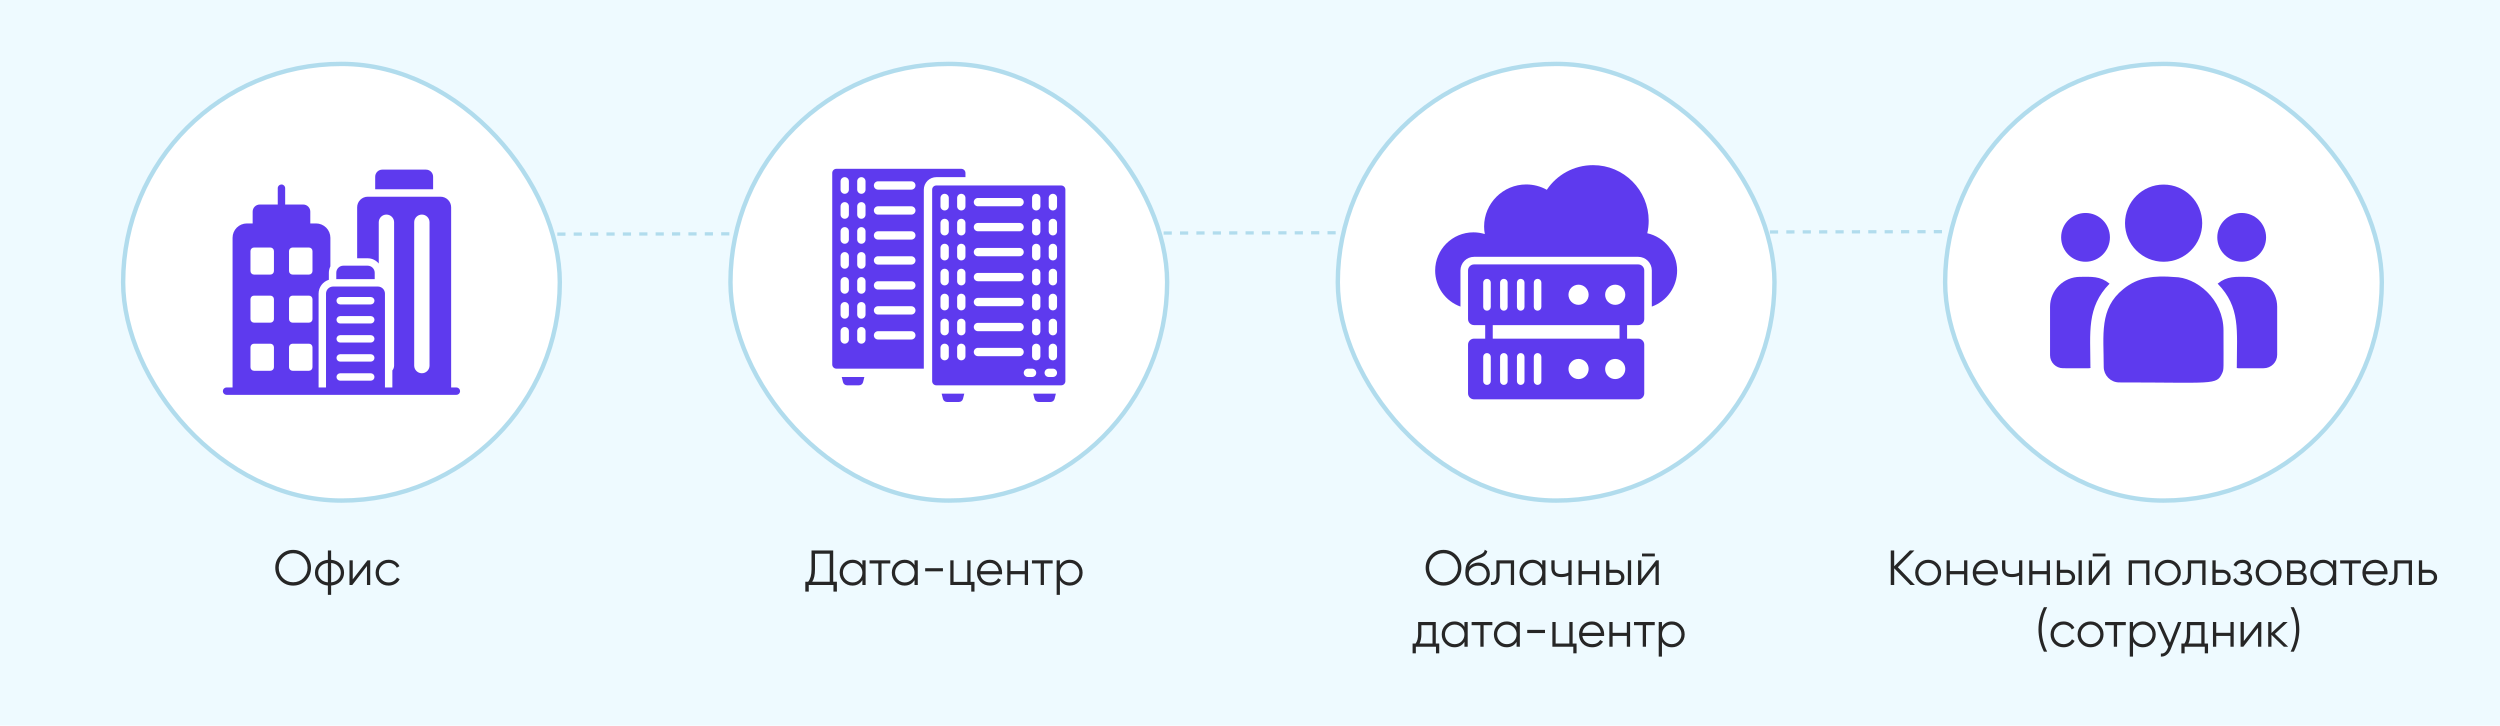
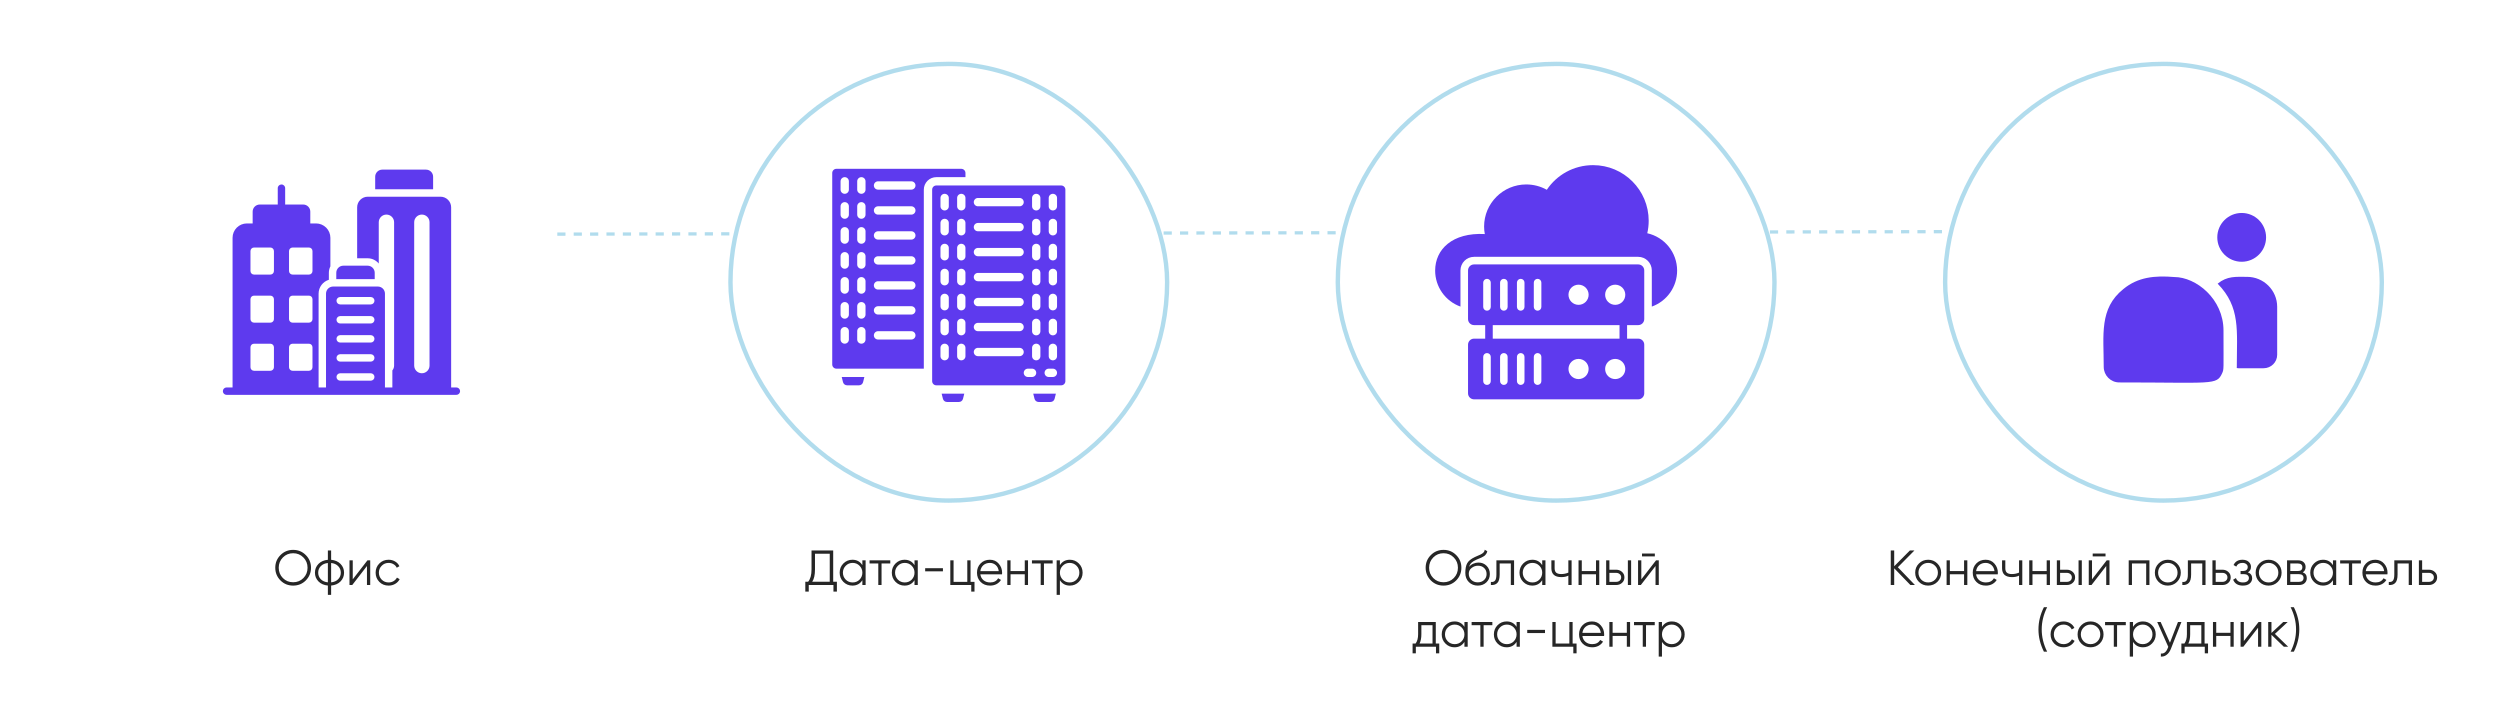
<svg xmlns="http://www.w3.org/2000/svg" width="1013" height="294" viewBox="0 0 1013 294" fill="none">
-   <rect width="1013" height="294" fill="#EEFAFF" />
  <line x1="225.815" y1="94.874" x2="788.242" y2="93.866" stroke="#B1DCED" stroke-width="1.329" stroke-dasharray="3.32 3.32" />
  <rect x="49.894" y="25.893" width="176.94" height="176.94" rx="88.47" fill="white" />
-   <rect x="49.894" y="25.893" width="176.94" height="176.94" rx="88.47" stroke="#B1DCED" stroke-width="1.787" />
  <path d="M184.922 156.994H182.804V84.016C182.804 82.873 182.35 81.777 181.541 80.969C180.733 80.16 179.637 79.706 178.493 79.706H149.026C147.883 79.706 146.786 80.16 145.978 80.969C145.17 81.777 144.716 82.873 144.716 84.016V104.653H148.951C150.768 104.653 152.39 105.479 153.472 106.785V90.054C153.472 88.342 154.868 86.945 156.581 86.945C158.293 86.945 159.69 88.342 159.69 90.054V148.133C159.69 148.884 159.419 149.575 158.984 150.101V156.994H155.983V118.981C155.983 118.603 155.909 118.23 155.764 117.881C155.62 117.532 155.408 117.215 155.141 116.948C154.874 116.681 154.557 116.469 154.209 116.325C153.86 116.18 153.486 116.106 153.108 116.106H134.974C134.597 116.106 134.223 116.18 133.874 116.325C133.525 116.469 133.208 116.681 132.942 116.947C132.675 117.214 132.463 117.531 132.318 117.88C132.174 118.228 132.099 118.602 132.099 118.979V156.994H129.096V118.981C129.096 116.338 130.853 114.1 133.256 113.364V110.54C133.256 109.609 133.481 108.708 133.872 107.927V96.347C133.868 94.807 133.254 93.331 132.165 92.242C131.076 91.152 129.6 90.539 128.059 90.535H125.731V85.744C125.731 84.167 124.44 82.875 122.863 82.875H115.548V76.252C115.548 75.411 114.888 74.75 114.047 74.75C113.22 74.75 112.545 75.411 112.545 76.252V82.875H105.26C103.668 82.875 102.377 84.167 102.377 85.744V90.535H100.049C96.835 90.535 94.236 93.148 94.236 96.347V156.994H91.803C91.405 156.994 91.023 157.153 90.741 157.434C90.46 157.716 90.301 158.098 90.301 158.496C90.301 158.895 90.46 159.277 90.741 159.558C91.023 159.84 91.405 159.998 91.803 159.998H184.922C185.32 159.998 185.702 159.84 185.984 159.558C186.265 159.277 186.424 158.895 186.424 158.496C186.424 158.098 186.265 157.716 185.984 157.434C185.702 157.153 185.32 156.994 184.922 156.994ZM167.83 90.054C167.83 88.342 169.227 86.945 170.939 86.945C172.651 86.945 174.048 88.342 174.048 90.054V148.133C174.048 149.845 172.651 151.242 170.939 151.242C169.227 151.242 167.83 149.845 167.83 148.133V90.054ZM137.847 120.352H150.235C150.633 120.352 151.015 120.51 151.297 120.792C151.579 121.074 151.737 121.456 151.737 121.854C151.737 122.252 151.579 122.634 151.297 122.916C151.015 123.198 150.633 123.356 150.235 123.356H137.847C137.449 123.356 137.067 123.198 136.785 122.916C136.504 122.634 136.345 122.252 136.345 121.854C136.345 121.456 136.504 121.074 136.785 120.792C137.067 120.51 137.449 120.352 137.847 120.352ZM137.847 128.075H150.235C150.633 128.075 151.015 128.233 151.297 128.515C151.579 128.797 151.737 129.179 151.737 129.577C151.737 129.975 151.579 130.357 151.297 130.639C151.015 130.921 150.633 131.079 150.235 131.079H137.847C137.449 131.079 137.067 130.921 136.785 130.639C136.504 130.357 136.345 129.975 136.345 129.577C136.345 129.179 136.504 128.797 136.785 128.515C137.067 128.233 137.449 128.075 137.847 128.075ZM137.847 135.799H150.235C150.633 135.799 151.015 135.958 151.297 136.239C151.579 136.521 151.737 136.903 151.737 137.301C151.737 137.7 151.579 138.082 151.297 138.363C151.015 138.645 150.633 138.803 150.235 138.803H137.847C137.449 138.803 137.067 138.645 136.785 138.363C136.504 138.082 136.345 137.7 136.345 137.301C136.345 136.903 136.504 136.521 136.785 136.239C137.067 135.958 137.449 135.799 137.847 135.799ZM137.847 143.522H150.235C150.633 143.522 151.015 143.68 151.297 143.962C151.579 144.244 151.737 144.626 151.737 145.024C151.737 145.422 151.579 145.804 151.297 146.086C151.015 146.368 150.633 146.526 150.235 146.526H137.847C137.449 146.526 137.067 146.368 136.785 146.086C136.504 145.804 136.345 145.422 136.345 145.024C136.345 144.626 136.504 144.244 136.785 143.962C137.067 143.68 137.449 143.522 137.847 143.522ZM137.847 151.246H150.235C150.633 151.246 151.015 151.405 151.297 151.686C151.579 151.968 151.737 152.35 151.737 152.748C151.737 153.147 151.579 153.529 151.297 153.81C151.015 154.092 150.633 154.25 150.235 154.25H137.847C137.449 154.25 137.067 154.092 136.785 153.81C136.504 153.529 136.345 153.147 136.345 152.748C136.345 152.35 136.504 151.968 136.785 151.686C137.067 151.405 137.449 151.246 137.847 151.246ZM117.11 101.739C117.11 100.943 117.756 100.297 118.552 100.297H125.191C125.987 100.297 126.618 100.943 126.618 101.739V109.819C126.618 110.615 125.987 111.261 125.191 111.261H118.552C118.17 111.261 117.803 111.109 117.533 110.839C117.262 110.568 117.11 110.202 117.11 109.819V101.739ZM117.11 121.219C117.11 120.438 117.756 119.792 118.552 119.792H125.191C125.987 119.792 126.618 120.438 126.618 121.219V129.314C126.618 130.095 125.987 130.741 125.191 130.741H118.552C117.756 130.741 117.11 130.095 117.11 129.314V121.219ZM117.11 140.714C117.11 139.918 117.756 139.272 118.552 139.272H125.191C125.987 139.272 126.618 139.918 126.618 140.714V148.794C126.618 149.59 125.987 150.236 125.191 150.236H118.552C118.17 150.236 117.803 150.084 117.533 149.813C117.262 149.543 117.11 149.176 117.11 148.794V140.714ZM101.491 101.739C101.491 100.943 102.121 100.297 102.917 100.297H109.556C110.352 100.297 110.998 100.943 110.998 101.739V109.819C110.998 110.615 110.352 111.261 109.556 111.261H102.917C102.121 111.261 101.491 110.615 101.491 109.819V101.739ZM101.491 121.219C101.491 120.438 102.121 119.792 102.917 119.792H109.556C110.352 119.792 110.998 120.438 110.998 121.219V129.314C110.998 130.095 110.352 130.741 109.556 130.741H102.917C102.539 130.741 102.176 130.591 101.908 130.323C101.641 130.055 101.491 129.693 101.491 129.314V121.219ZM101.491 140.714C101.491 139.918 102.121 139.272 102.917 139.272H109.556C110.352 139.272 110.998 139.918 110.998 140.714V148.794C110.998 149.59 110.352 150.236 109.556 150.236H102.917C102.121 150.236 101.491 149.59 101.491 148.794V140.714Z" fill="#5E3AEE" />
  <path d="M151.835 110.538C151.835 108.946 150.543 107.654 148.951 107.654H139.129C137.537 107.654 136.26 108.946 136.26 110.538V113.106H151.835V110.538ZM175.496 71.607C175.496 70.845 175.193 70.115 174.654 69.576C174.115 69.037 173.385 68.734 172.623 68.734H154.9C154.138 68.734 153.407 69.036 152.868 69.575C152.329 70.114 152.026 70.845 152.026 71.607V76.701H175.496V71.607Z" fill="#5E3AEE" />
  <path d="M123.919 235.187C122.519 236.587 120.806 237.287 118.779 237.287C116.753 237.287 115.039 236.587 113.639 235.187C112.239 233.76 111.539 232.047 111.539 230.047C111.539 228.034 112.239 226.327 113.639 224.927C115.039 223.514 116.753 222.807 118.779 222.807C120.806 222.807 122.519 223.514 123.919 224.927C125.319 226.327 126.019 228.034 126.019 230.047C126.019 232.047 125.319 233.76 123.919 235.187ZM112.939 230.047C112.939 231.7 113.499 233.094 114.619 234.227C115.739 235.36 117.126 235.927 118.779 235.927C120.433 235.927 121.819 235.36 122.939 234.227C124.059 233.094 124.619 231.7 124.619 230.047C124.619 228.407 124.059 227.02 122.939 225.887C121.819 224.74 120.433 224.167 118.779 224.167C117.126 224.167 115.739 224.74 114.619 225.887C113.499 227.02 112.939 228.407 112.939 230.047ZM134.174 237.267V241.047H132.854V237.267C131.267 237.12 130 236.567 129.054 235.607C128.094 234.62 127.614 233.434 127.614 232.047C127.614 230.66 128.094 229.474 129.054 228.487C130 227.527 131.267 226.974 132.854 226.827V223.047H134.174V226.827C135.76 226.974 137.027 227.527 137.974 228.487C138.934 229.474 139.414 230.66 139.414 232.047C139.414 233.434 138.934 234.62 137.974 235.607C137.027 236.567 135.76 237.12 134.174 237.267ZM132.854 235.967V228.127C131.667 228.247 130.714 228.667 129.994 229.387C129.287 230.107 128.934 230.994 128.934 232.047C128.934 233.1 129.287 233.987 129.994 234.707C130.714 235.427 131.667 235.847 132.854 235.967ZM134.174 228.127V235.967C135.36 235.847 136.307 235.427 137.014 234.707C137.734 233.987 138.094 233.1 138.094 232.047C138.094 230.994 137.734 230.107 137.014 229.387C136.307 228.667 135.36 228.247 134.174 228.127ZM142.932 234.747L148.892 227.047H150.012V237.047H148.692V229.347L142.732 237.047H141.612V227.047H142.932V234.747ZM157.463 237.287C155.957 237.287 154.703 236.787 153.703 235.787C152.703 234.76 152.203 233.514 152.203 232.047C152.203 230.567 152.703 229.327 153.703 228.327C154.703 227.314 155.957 226.807 157.463 226.807C158.45 226.807 159.337 227.047 160.123 227.527C160.91 227.994 161.483 228.627 161.843 229.427L160.763 230.047C160.497 229.447 160.063 228.974 159.463 228.627C158.877 228.267 158.21 228.087 157.463 228.087C156.357 228.087 155.423 228.474 154.663 229.247C153.903 230.007 153.523 230.94 153.523 232.047C153.523 233.14 153.903 234.08 154.663 234.867C155.423 235.627 156.357 236.007 157.463 236.007C158.197 236.007 158.857 235.834 159.443 235.487C160.043 235.14 160.51 234.66 160.843 234.047L161.943 234.687C161.53 235.487 160.923 236.12 160.123 236.587C159.323 237.054 158.437 237.287 157.463 237.287Z" fill="#262626" />
  <rect x="295.984" y="25.894" width="176.94" height="176.94" rx="88.47" fill="white" />
  <rect x="295.984" y="25.894" width="176.94" height="176.94" rx="88.47" stroke="#B1DCED" stroke-width="1.787" />
  <path d="M419.191 161.602C419.282 161.967 419.493 162.291 419.79 162.522C420.087 162.754 420.452 162.879 420.829 162.879H425.68C426.057 162.879 426.423 162.753 426.72 162.522C427.017 162.29 427.227 161.966 427.318 161.6L427.843 159.505H418.666L419.191 161.602ZM430.002 75.156H379.393C378.946 75.156 378.517 75.334 378.201 75.651C377.884 75.967 377.706 76.396 377.706 76.844V154.444C377.706 154.891 377.884 155.321 378.201 155.637C378.517 155.953 378.946 156.131 379.393 156.131H430.002C430.45 156.131 430.879 155.953 431.195 155.637C431.512 155.321 431.689 154.891 431.689 154.444V76.844C431.689 76.396 431.512 75.967 431.195 75.651C430.879 75.334 430.45 75.156 430.002 75.156ZM384.454 144.322C384.454 144.77 384.277 145.199 383.96 145.515C383.644 145.831 383.215 146.009 382.767 146.009C382.32 146.009 381.891 145.831 381.574 145.515C381.258 145.199 381.08 144.77 381.08 144.322V140.948C381.08 140.501 381.258 140.072 381.574 139.755C381.891 139.439 382.32 139.261 382.767 139.261C383.215 139.261 383.644 139.439 383.96 139.755C384.277 140.072 384.454 140.501 384.454 140.948V144.322ZM384.454 134.2C384.454 134.648 384.277 135.077 383.96 135.393C383.644 135.71 383.215 135.887 382.767 135.887C382.32 135.887 381.891 135.71 381.574 135.393C381.258 135.077 381.08 134.648 381.08 134.2V130.826C381.08 130.379 381.258 129.95 381.574 129.634C381.891 129.317 382.32 129.139 382.767 129.139C383.215 129.139 383.644 129.317 383.96 129.634C384.277 129.95 384.454 130.379 384.454 130.826V134.2ZM384.454 124.079C384.454 124.526 384.277 124.955 383.96 125.271C383.644 125.588 383.215 125.766 382.767 125.766C382.32 125.766 381.891 125.588 381.574 125.271C381.258 124.955 381.08 124.526 381.08 124.079V120.705C381.08 120.257 381.258 119.828 381.574 119.512C381.891 119.195 382.32 119.018 382.767 119.018C383.215 119.018 383.644 119.195 383.96 119.512C384.277 119.828 384.454 120.257 384.454 120.705V124.079ZM384.454 113.957C384.454 114.404 384.277 114.833 383.96 115.15C383.644 115.466 383.215 115.644 382.767 115.644C382.32 115.644 381.891 115.466 381.574 115.15C381.258 114.833 381.08 114.404 381.08 113.957V110.583C381.08 110.135 381.258 109.706 381.574 109.39C381.891 109.074 382.32 108.896 382.767 108.896C383.215 108.896 383.644 109.074 383.96 109.39C384.277 109.706 384.454 110.135 384.454 110.583V113.957ZM384.454 103.835C384.454 104.282 384.277 104.711 383.96 105.028C383.644 105.344 383.215 105.522 382.767 105.522C382.32 105.522 381.891 105.344 381.574 105.028C381.258 104.711 381.08 104.282 381.08 103.835V100.461C381.08 100.014 381.258 99.585 381.574 99.268C381.891 98.952 382.32 98.774 382.767 98.774C383.215 98.774 383.644 98.952 383.96 99.268C384.277 99.585 384.454 100.014 384.454 100.461V103.835ZM384.454 93.713C384.454 94.161 384.277 94.59 383.96 94.906C383.644 95.222 383.215 95.4 382.767 95.4C382.32 95.4 381.891 95.222 381.574 94.906C381.258 94.59 381.08 94.161 381.08 93.713V90.339C381.08 89.892 381.258 89.463 381.574 89.146C381.891 88.83 382.32 88.652 382.767 88.652C383.215 88.652 383.644 88.83 383.96 89.146C384.277 89.463 384.454 89.892 384.454 90.339V93.713ZM384.454 83.591C384.454 84.039 384.277 84.468 383.96 84.784C383.644 85.101 383.215 85.278 382.767 85.278C382.32 85.278 381.891 85.101 381.574 84.784C381.258 84.468 381.08 84.039 381.08 83.591V80.217C381.08 79.77 381.258 79.341 381.574 79.025C381.891 78.708 382.32 78.53 382.767 78.53C383.215 78.53 383.644 78.708 383.96 79.025C384.277 79.341 384.454 79.77 384.454 80.217V83.591ZM391.202 144.322C391.202 144.77 391.024 145.199 390.708 145.515C390.392 145.831 389.963 146.009 389.515 146.009C389.068 146.009 388.639 145.831 388.322 145.515C388.006 145.199 387.828 144.77 387.828 144.322V140.948C387.828 140.501 388.006 140.072 388.322 139.755C388.639 139.439 389.068 139.261 389.515 139.261C389.963 139.261 390.392 139.439 390.708 139.755C391.024 140.072 391.202 140.501 391.202 140.948V144.322ZM391.202 134.2C391.202 134.648 391.024 135.077 390.708 135.393C390.392 135.71 389.963 135.887 389.515 135.887C389.068 135.887 388.639 135.71 388.322 135.393C388.006 135.077 387.828 134.648 387.828 134.2V130.826C387.828 130.379 388.006 129.95 388.322 129.634C388.639 129.317 389.068 129.139 389.515 129.139C389.963 129.139 390.392 129.317 390.708 129.634C391.024 129.95 391.202 130.379 391.202 130.826V134.2ZM391.202 124.079C391.202 124.526 391.024 124.955 390.708 125.271C390.392 125.588 389.963 125.766 389.515 125.766C389.068 125.766 388.639 125.588 388.322 125.271C388.006 124.955 387.828 124.526 387.828 124.079V120.705C387.828 120.257 388.006 119.828 388.322 119.512C388.639 119.195 389.068 119.018 389.515 119.018C389.963 119.018 390.392 119.195 390.708 119.512C391.024 119.828 391.202 120.257 391.202 120.705V124.079ZM391.202 113.957C391.202 114.404 391.024 114.833 390.708 115.15C390.392 115.466 389.963 115.644 389.515 115.644C389.068 115.644 388.639 115.466 388.322 115.15C388.006 114.833 387.828 114.404 387.828 113.957V110.583C387.828 110.135 388.006 109.706 388.322 109.39C388.639 109.074 389.068 108.896 389.515 108.896C389.963 108.896 390.392 109.074 390.708 109.39C391.024 109.706 391.202 110.135 391.202 110.583V113.957ZM391.202 103.835C391.202 104.282 391.024 104.711 390.708 105.028C390.392 105.344 389.963 105.522 389.515 105.522C389.068 105.522 388.639 105.344 388.322 105.028C388.006 104.711 387.828 104.282 387.828 103.835V100.461C387.828 100.014 388.006 99.585 388.322 99.268C388.639 98.952 389.068 98.774 389.515 98.774C389.963 98.774 390.392 98.952 390.708 99.268C391.024 99.585 391.202 100.014 391.202 100.461V103.835ZM391.202 93.713C391.202 94.161 391.024 94.59 390.708 94.906C390.392 95.222 389.963 95.4 389.515 95.4C389.068 95.4 388.639 95.222 388.322 94.906C388.006 94.59 387.828 94.161 387.828 93.713V90.339C387.828 89.892 388.006 89.463 388.322 89.146C388.639 88.83 389.068 88.652 389.515 88.652C389.963 88.652 390.392 88.83 390.708 89.146C391.024 89.463 391.202 89.892 391.202 90.339V93.713ZM391.202 83.591C391.202 84.039 391.024 84.468 390.708 84.784C390.392 85.101 389.963 85.278 389.515 85.278C389.068 85.278 388.639 85.101 388.322 84.784C388.006 84.468 387.828 84.039 387.828 83.591V80.217C387.828 79.77 388.006 79.341 388.322 79.025C388.639 78.708 389.068 78.53 389.515 78.53C389.963 78.53 390.392 78.708 390.708 79.025C391.024 79.341 391.202 79.77 391.202 80.217V83.591ZM396.263 80.217H413.133C413.58 80.217 414.009 80.395 414.326 80.712C414.642 81.028 414.82 81.457 414.82 81.904C414.82 82.352 414.642 82.781 414.326 83.097C414.009 83.414 413.58 83.591 413.133 83.591H396.263C395.816 83.591 395.387 83.414 395.07 83.097C394.754 82.781 394.576 82.352 394.576 81.904C394.576 81.457 394.754 81.028 395.07 80.712C395.387 80.395 395.816 80.217 396.263 80.217ZM396.263 90.339H413.133C413.58 90.339 414.009 90.517 414.326 90.833C414.642 91.15 414.82 91.579 414.82 92.026C414.82 92.474 414.642 92.903 414.326 93.219C414.009 93.535 413.58 93.713 413.133 93.713H396.263C395.816 93.713 395.387 93.535 395.07 93.219C394.754 92.903 394.576 92.474 394.576 92.026C394.576 91.579 394.754 91.15 395.07 90.833C395.387 90.517 395.816 90.339 396.263 90.339ZM396.263 100.461H413.133C413.58 100.461 414.009 100.639 414.326 100.955C414.642 101.271 414.82 101.701 414.82 102.148C414.82 102.595 414.642 103.024 414.326 103.341C414.009 103.657 413.58 103.835 413.133 103.835H396.263C395.816 103.835 395.387 103.657 395.07 103.341C394.754 103.024 394.576 102.595 394.576 102.148C394.576 101.701 394.754 101.271 395.07 100.955C395.387 100.639 395.816 100.461 396.263 100.461ZM396.263 110.583H413.133C413.58 110.583 414.009 110.761 414.326 111.077C414.642 111.393 414.82 111.822 414.82 112.27C414.82 112.717 414.642 113.146 414.326 113.463C414.009 113.779 413.58 113.957 413.133 113.957H396.263C395.816 113.957 395.387 113.779 395.07 113.463C394.754 113.146 394.576 112.717 394.576 112.27C394.576 111.822 394.754 111.393 395.07 111.077C395.387 110.761 395.816 110.583 396.263 110.583ZM396.263 120.705H413.133C413.58 120.705 414.009 120.882 414.326 121.199C414.642 121.515 414.82 121.944 414.82 122.392C414.82 122.839 414.642 123.268 414.326 123.584C414.009 123.901 413.58 124.079 413.133 124.079H396.263C395.816 124.079 395.387 123.901 395.07 123.584C394.754 123.268 394.576 122.839 394.576 122.392C394.576 121.944 394.754 121.515 395.07 121.199C395.387 120.882 395.816 120.705 396.263 120.705ZM396.263 130.826H413.133C413.58 130.826 414.009 131.004 414.326 131.321C414.642 131.637 414.82 132.066 414.82 132.513C414.82 132.961 414.642 133.39 414.326 133.706C414.009 134.023 413.58 134.2 413.133 134.2H396.263C395.816 134.2 395.387 134.023 395.07 133.706C394.754 133.39 394.576 132.961 394.576 132.513C394.576 132.066 394.754 131.637 395.07 131.321C395.387 131.004 395.816 130.826 396.263 130.826ZM413.133 144.322H396.263C395.816 144.322 395.387 144.144 395.07 143.828C394.754 143.512 394.576 143.083 394.576 142.635C394.576 142.188 394.754 141.759 395.07 141.442C395.387 141.126 395.816 140.948 396.263 140.948H413.133C413.58 140.948 414.009 141.126 414.326 141.442C414.642 141.759 414.82 142.188 414.82 142.635C414.82 143.083 414.642 143.512 414.326 143.828C414.009 144.144 413.58 144.322 413.133 144.322ZM418.194 152.757H416.507C416.059 152.757 415.63 152.579 415.314 152.263C414.997 151.947 414.82 151.517 414.82 151.07C414.82 150.623 414.997 150.194 415.314 149.877C415.63 149.561 416.059 149.383 416.507 149.383H418.194C418.641 149.383 419.07 149.561 419.387 149.877C419.703 150.194 419.881 150.623 419.881 151.07C419.881 151.517 419.703 151.947 419.387 152.263C419.07 152.579 418.641 152.757 418.194 152.757ZM421.568 144.322C421.568 144.77 421.39 145.199 421.073 145.515C420.757 145.831 420.328 146.009 419.881 146.009C419.433 146.009 419.004 145.831 418.688 145.515C418.371 145.199 418.194 144.77 418.194 144.322V140.948C418.194 140.501 418.371 140.072 418.688 139.755C419.004 139.439 419.433 139.261 419.881 139.261C420.328 139.261 420.757 139.439 421.073 139.755C421.39 140.072 421.568 140.501 421.568 140.948V144.322ZM421.568 134.2C421.568 134.648 421.39 135.077 421.073 135.393C420.757 135.71 420.328 135.887 419.881 135.887C419.433 135.887 419.004 135.71 418.688 135.393C418.371 135.077 418.194 134.648 418.194 134.2V130.826C418.194 130.379 418.371 129.95 418.688 129.634C419.004 129.317 419.433 129.139 419.881 129.139C420.328 129.139 420.757 129.317 421.073 129.634C421.39 129.95 421.568 130.379 421.568 130.826V134.2ZM421.568 124.079C421.568 124.526 421.39 124.955 421.073 125.271C420.757 125.588 420.328 125.766 419.881 125.766C419.433 125.766 419.004 125.588 418.688 125.271C418.371 124.955 418.194 124.526 418.194 124.079V120.705C418.194 120.257 418.371 119.828 418.688 119.512C419.004 119.195 419.433 119.018 419.881 119.018C420.328 119.018 420.757 119.195 421.073 119.512C421.39 119.828 421.568 120.257 421.568 120.705V124.079ZM421.568 113.957C421.568 114.404 421.39 114.833 421.073 115.15C420.757 115.466 420.328 115.644 419.881 115.644C419.433 115.644 419.004 115.466 418.688 115.15C418.371 114.833 418.194 114.404 418.194 113.957V110.583C418.194 110.135 418.371 109.706 418.688 109.39C419.004 109.074 419.433 108.896 419.881 108.896C420.328 108.896 420.757 109.074 421.073 109.39C421.39 109.706 421.568 110.135 421.568 110.583V113.957ZM421.568 103.835C421.568 104.282 421.39 104.711 421.073 105.028C420.757 105.344 420.328 105.522 419.881 105.522C419.433 105.522 419.004 105.344 418.688 105.028C418.371 104.711 418.194 104.282 418.194 103.835V100.461C418.194 100.014 418.371 99.585 418.688 99.268C419.004 98.952 419.433 98.774 419.881 98.774C420.328 98.774 420.757 98.952 421.073 99.268C421.39 99.585 421.568 100.014 421.568 100.461V103.835ZM421.568 93.713C421.568 94.161 421.39 94.59 421.073 94.906C420.757 95.222 420.328 95.4 419.881 95.4C419.433 95.4 419.004 95.222 418.688 94.906C418.371 94.59 418.194 94.161 418.194 93.713V90.339C418.194 89.892 418.371 89.463 418.688 89.146C419.004 88.83 419.433 88.652 419.881 88.652C420.328 88.652 420.757 88.83 421.073 89.146C421.39 89.463 421.568 89.892 421.568 90.339V93.713ZM421.568 83.591C421.568 84.039 421.39 84.468 421.073 84.784C420.757 85.101 420.328 85.278 419.881 85.278C419.433 85.278 419.004 85.101 418.688 84.784C418.371 84.468 418.194 84.039 418.194 83.591V80.217C418.194 79.77 418.371 79.341 418.688 79.025C419.004 78.708 419.433 78.53 419.881 78.53C420.328 78.53 420.757 78.708 421.073 79.025C421.39 79.341 421.568 79.77 421.568 80.217V83.591ZM426.628 152.757H424.942C424.494 152.757 424.065 152.579 423.749 152.263C423.432 151.947 423.255 151.517 423.255 151.07C423.255 150.623 423.432 150.194 423.749 149.877C424.065 149.561 424.494 149.383 424.942 149.383H426.628C427.076 149.383 427.505 149.561 427.821 149.877C428.138 150.194 428.315 150.623 428.315 151.07C428.315 151.517 428.138 151.947 427.821 152.263C427.505 152.579 427.076 152.757 426.628 152.757ZM428.315 144.322C428.315 144.77 428.138 145.199 427.821 145.515C427.505 145.831 427.076 146.009 426.628 146.009C426.181 146.009 425.752 145.831 425.436 145.515C425.119 145.199 424.942 144.77 424.942 144.322V140.948C424.942 140.501 425.119 140.072 425.436 139.755C425.752 139.439 426.181 139.261 426.628 139.261C427.076 139.261 427.505 139.439 427.821 139.755C428.138 140.072 428.315 140.501 428.315 140.948V144.322ZM428.315 134.2C428.315 134.648 428.138 135.077 427.821 135.393C427.505 135.71 427.076 135.887 426.628 135.887C426.181 135.887 425.752 135.71 425.436 135.393C425.119 135.077 424.942 134.648 424.942 134.2V130.826C424.942 130.379 425.119 129.95 425.436 129.634C425.752 129.317 426.181 129.139 426.628 129.139C427.076 129.139 427.505 129.317 427.821 129.634C428.138 129.95 428.315 130.379 428.315 130.826V134.2ZM428.315 124.079C428.315 124.526 428.138 124.955 427.821 125.271C427.505 125.588 427.076 125.766 426.628 125.766C426.181 125.766 425.752 125.588 425.436 125.271C425.119 124.955 424.942 124.526 424.942 124.079V120.705C424.942 120.257 425.119 119.828 425.436 119.512C425.752 119.195 426.181 119.018 426.628 119.018C427.076 119.018 427.505 119.195 427.821 119.512C428.138 119.828 428.315 120.257 428.315 120.705V124.079ZM428.315 113.957C428.315 114.404 428.138 114.833 427.821 115.15C427.505 115.466 427.076 115.644 426.628 115.644C426.181 115.644 425.752 115.466 425.436 115.15C425.119 114.833 424.942 114.404 424.942 113.957V110.583C424.942 110.135 425.119 109.706 425.436 109.39C425.752 109.074 426.181 108.896 426.628 108.896C427.076 108.896 427.505 109.074 427.821 109.39C428.138 109.706 428.315 110.135 428.315 110.583V113.957ZM428.315 103.835C428.315 104.282 428.138 104.711 427.821 105.028C427.505 105.344 427.076 105.522 426.628 105.522C426.181 105.522 425.752 105.344 425.436 105.028C425.119 104.711 424.942 104.282 424.942 103.835V100.461C424.942 100.014 425.119 99.585 425.436 99.268C425.752 98.952 426.181 98.774 426.628 98.774C427.076 98.774 427.505 98.952 427.821 99.268C428.138 99.585 428.315 100.014 428.315 100.461V103.835ZM428.315 93.713C428.315 94.161 428.138 94.59 427.821 94.906C427.505 95.222 427.076 95.4 426.628 95.4C426.181 95.4 425.752 95.222 425.436 94.906C425.119 94.59 424.942 94.161 424.942 93.713V90.339C424.942 89.892 425.119 89.463 425.436 89.146C425.752 88.83 426.181 88.652 426.628 88.652C427.076 88.652 427.505 88.83 427.821 89.146C428.138 89.463 428.315 89.892 428.315 90.339V93.713ZM428.315 83.591C428.315 84.039 428.138 84.468 427.821 84.784C427.505 85.101 427.076 85.278 426.628 85.278C426.181 85.278 425.752 85.101 425.436 84.784C425.119 84.468 424.942 84.039 424.942 83.591V80.217C424.942 79.77 425.119 79.341 425.436 79.025C425.752 78.708 426.181 78.53 426.628 78.53C427.076 78.53 427.505 78.708 427.821 79.025C428.138 79.341 428.315 79.77 428.315 80.217V83.591Z" fill="#5E3AEE" />
  <path d="M391.202 71.781V70.095C391.202 69.647 391.024 69.218 390.708 68.902C390.391 68.585 389.962 68.408 389.515 68.408H338.906C338.458 68.408 338.029 68.585 337.713 68.902C337.397 69.218 337.219 69.647 337.219 70.095V147.695C337.219 148.143 337.397 148.572 337.713 148.888C338.029 149.204 338.458 149.382 338.906 149.382H374.332V76.842C374.332 75.5 374.865 74.213 375.814 73.264C376.764 72.315 378.051 71.781 379.393 71.781H391.202ZM343.967 137.573C343.967 138.021 343.789 138.45 343.473 138.766C343.156 139.083 342.727 139.26 342.28 139.26C341.832 139.26 341.403 139.083 341.087 138.766C340.771 138.45 340.593 138.021 340.593 137.573V134.199C340.593 133.752 340.771 133.323 341.087 133.006C341.403 132.69 341.832 132.512 342.28 132.512C342.727 132.512 343.156 132.69 343.473 133.006C343.789 133.323 343.967 133.752 343.967 134.199V137.573ZM343.967 127.451C343.967 127.899 343.789 128.328 343.473 128.644C343.156 128.961 342.727 129.138 342.28 129.138C341.832 129.138 341.403 128.961 341.087 128.644C340.771 128.328 340.593 127.899 340.593 127.451V124.078C340.593 123.63 340.771 123.201 341.087 122.885C341.403 122.568 341.832 122.391 342.28 122.391C342.727 122.391 343.156 122.568 343.473 122.885C343.789 123.201 343.967 123.63 343.967 124.078V127.451ZM343.967 117.33C343.967 117.777 343.789 118.206 343.473 118.523C343.156 118.839 342.727 119.017 342.28 119.017C341.832 119.017 341.403 118.839 341.087 118.523C340.771 118.206 340.593 117.777 340.593 117.33V113.956C340.593 113.508 340.771 113.079 341.087 112.763C341.403 112.447 341.832 112.269 342.28 112.269C342.727 112.269 343.156 112.447 343.473 112.763C343.789 113.079 343.967 113.508 343.967 113.956V117.33ZM343.967 107.208C343.967 107.655 343.789 108.084 343.473 108.401C343.156 108.717 342.727 108.895 342.28 108.895C341.832 108.895 341.403 108.717 341.087 108.401C340.771 108.084 340.593 107.655 340.593 107.208V103.834C340.593 103.387 340.771 102.957 341.087 102.641C341.403 102.325 341.832 102.147 342.28 102.147C342.727 102.147 343.156 102.325 343.473 102.641C343.789 102.957 343.967 103.387 343.967 103.834V107.208ZM343.967 97.086C343.967 97.534 343.789 97.963 343.473 98.279C343.156 98.595 342.727 98.773 342.28 98.773C341.832 98.773 341.403 98.595 341.087 98.279C340.771 97.963 340.593 97.534 340.593 97.086V93.712C340.593 93.265 340.771 92.836 341.087 92.519C341.403 92.203 341.832 92.025 342.28 92.025C342.727 92.025 343.156 92.203 343.473 92.519C343.789 92.836 343.967 93.265 343.967 93.712V97.086ZM343.967 86.964C343.967 87.412 343.789 87.841 343.473 88.157C343.156 88.474 342.727 88.651 342.28 88.651C341.832 88.651 341.403 88.474 341.087 88.157C340.771 87.841 340.593 87.412 340.593 86.964V83.59C340.593 83.143 340.771 82.714 341.087 82.397C341.403 82.081 341.832 81.903 342.28 81.903C342.727 81.903 343.156 82.081 343.473 82.397C343.789 82.714 343.967 83.143 343.967 83.59V86.964ZM343.967 76.842C343.967 77.29 343.789 77.719 343.473 78.035C343.156 78.352 342.727 78.529 342.28 78.529C341.832 78.529 341.403 78.352 341.087 78.035C340.771 77.719 340.593 77.29 340.593 76.842V73.469C340.593 73.021 340.771 72.592 341.087 72.276C341.403 71.959 341.832 71.781 342.28 71.781C342.727 71.781 343.156 71.959 343.473 72.276C343.789 72.592 343.967 73.021 343.967 73.469V76.842ZM350.715 137.573C350.715 138.021 350.537 138.45 350.221 138.766C349.904 139.083 349.475 139.26 349.028 139.26C348.58 139.26 348.151 139.083 347.835 138.766C347.518 138.45 347.341 138.021 347.341 137.573V134.199C347.341 133.752 347.518 133.323 347.835 133.006C348.151 132.69 348.58 132.512 349.028 132.512C349.475 132.512 349.904 132.69 350.221 133.006C350.537 133.323 350.715 133.752 350.715 134.199V137.573ZM350.715 127.451C350.715 127.899 350.537 128.328 350.221 128.644C349.904 128.961 349.475 129.138 349.028 129.138C348.58 129.138 348.151 128.961 347.835 128.644C347.518 128.328 347.341 127.899 347.341 127.451V124.078C347.341 123.63 347.518 123.201 347.835 122.885C348.151 122.568 348.58 122.391 349.028 122.391C349.475 122.391 349.904 122.568 350.221 122.885C350.537 123.201 350.715 123.63 350.715 124.078V127.451ZM350.715 117.33C350.715 117.777 350.537 118.206 350.221 118.523C349.904 118.839 349.475 119.017 349.028 119.017C348.58 119.017 348.151 118.839 347.835 118.523C347.518 118.206 347.341 117.777 347.341 117.33V113.956C347.341 113.508 347.518 113.079 347.835 112.763C348.151 112.447 348.58 112.269 349.028 112.269C349.475 112.269 349.904 112.447 350.221 112.763C350.537 113.079 350.715 113.508 350.715 113.956V117.33ZM350.715 107.208C350.715 107.655 350.537 108.084 350.221 108.401C349.904 108.717 349.475 108.895 349.028 108.895C348.58 108.895 348.151 108.717 347.835 108.401C347.518 108.084 347.341 107.655 347.341 107.208V103.834C347.341 103.387 347.518 102.957 347.835 102.641C348.151 102.325 348.58 102.147 349.028 102.147C349.475 102.147 349.904 102.325 350.221 102.641C350.537 102.957 350.715 103.387 350.715 103.834V107.208ZM350.715 97.086C350.715 97.534 350.537 97.963 350.221 98.279C349.904 98.595 349.475 98.773 349.028 98.773C348.58 98.773 348.151 98.595 347.835 98.279C347.518 97.963 347.341 97.534 347.341 97.086V93.712C347.341 93.265 347.518 92.836 347.835 92.519C348.151 92.203 348.58 92.025 349.028 92.025C349.475 92.025 349.904 92.203 350.221 92.519C350.537 92.836 350.715 93.265 350.715 93.712V97.086ZM350.715 86.964C350.715 87.412 350.537 87.841 350.221 88.157C349.904 88.474 349.475 88.651 349.028 88.651C348.58 88.651 348.151 88.474 347.835 88.157C347.518 87.841 347.341 87.412 347.341 86.964V83.59C347.341 83.143 347.518 82.714 347.835 82.397C348.151 82.081 348.58 81.903 349.028 81.903C349.475 81.903 349.904 82.081 350.221 82.397C350.537 82.714 350.715 83.143 350.715 83.59V86.964ZM350.715 76.842C350.715 77.29 350.537 77.719 350.221 78.035C349.904 78.352 349.475 78.529 349.028 78.529C348.58 78.529 348.151 78.352 347.835 78.035C347.518 77.719 347.341 77.29 347.341 76.842V73.469C347.341 73.021 347.518 72.592 347.835 72.276C348.151 71.959 348.58 71.781 349.028 71.781C349.475 71.781 349.904 71.959 350.221 72.276C350.537 72.592 350.715 73.021 350.715 73.469V76.842ZM369.271 137.573H355.776C355.328 137.573 354.899 137.396 354.583 137.079C354.266 136.763 354.089 136.334 354.089 135.886C354.089 135.439 354.266 135.01 354.583 134.693C354.899 134.377 355.328 134.199 355.776 134.199H369.271C369.719 134.199 370.148 134.377 370.464 134.693C370.781 135.01 370.958 135.439 370.958 135.886C370.958 136.334 370.781 136.763 370.464 137.079C370.148 137.396 369.719 137.573 369.271 137.573ZM369.271 127.451H355.776C355.328 127.451 354.899 127.274 354.583 126.957C354.266 126.641 354.089 126.212 354.089 125.765C354.089 125.317 354.266 124.888 354.583 124.572C354.899 124.255 355.328 124.078 355.776 124.078H369.271C369.719 124.078 370.148 124.255 370.464 124.572C370.781 124.888 370.958 125.317 370.958 125.765C370.958 126.212 370.781 126.641 370.464 126.957C370.148 127.274 369.719 127.451 369.271 127.451ZM369.271 117.33H355.776C355.328 117.33 354.899 117.152 354.583 116.836C354.266 116.519 354.089 116.09 354.089 115.643C354.089 115.195 354.266 114.766 354.583 114.45C354.899 114.133 355.328 113.956 355.776 113.956H369.271C369.719 113.956 370.148 114.133 370.464 114.45C370.781 114.766 370.958 115.195 370.958 115.643C370.958 116.09 370.781 116.519 370.464 116.836C370.148 117.152 369.719 117.33 369.271 117.33ZM369.271 107.208H355.776C355.328 107.208 354.899 107.03 354.583 106.714C354.266 106.397 354.089 105.968 354.089 105.521C354.089 105.073 354.266 104.644 354.583 104.328C354.899 104.012 355.328 103.834 355.776 103.834H369.271C369.719 103.834 370.148 104.012 370.464 104.328C370.781 104.644 370.958 105.073 370.958 105.521C370.958 105.968 370.781 106.397 370.464 106.714C370.148 107.03 369.719 107.208 369.271 107.208ZM369.271 97.086H355.776C355.328 97.086 354.899 96.908 354.583 96.592C354.266 96.276 354.089 95.847 354.089 95.399C354.089 94.952 354.266 94.523 354.583 94.206C354.899 93.89 355.328 93.712 355.776 93.712H369.271C369.719 93.712 370.148 93.89 370.464 94.206C370.781 94.523 370.958 94.952 370.958 95.399C370.958 95.847 370.781 96.276 370.464 96.592C370.148 96.908 369.719 97.086 369.271 97.086ZM369.271 86.964H355.776C355.328 86.964 354.899 86.787 354.583 86.47C354.266 86.154 354.089 85.725 354.089 85.277C354.089 84.83 354.266 84.401 354.583 84.084C354.899 83.768 355.328 83.59 355.776 83.59H369.271C369.719 83.59 370.148 83.768 370.464 84.084C370.781 84.401 370.958 84.83 370.958 85.277C370.958 85.725 370.781 86.154 370.464 86.47C370.148 86.787 369.719 86.964 369.271 86.964ZM369.271 76.842H355.776C355.328 76.842 354.899 76.665 354.583 76.348C354.266 76.032 354.089 75.603 354.089 75.156C354.089 74.708 354.266 74.279 354.583 73.963C354.899 73.646 355.328 73.469 355.776 73.469H369.271C369.719 73.469 370.148 73.646 370.464 73.963C370.781 74.279 370.958 74.708 370.958 75.156C370.958 75.603 370.781 76.032 370.464 76.348C370.148 76.665 369.719 76.842 369.271 76.842ZM382.077 161.601C382.169 161.966 382.379 162.29 382.676 162.521C382.973 162.753 383.339 162.878 383.715 162.878H388.567C388.943 162.878 389.309 162.752 389.606 162.521C389.903 162.289 390.114 161.965 390.205 161.599L390.73 159.504H381.552L382.077 161.601ZM341.59 154.853C341.681 155.218 341.892 155.542 342.189 155.773C342.486 156.005 342.851 156.13 343.228 156.13H348.08C348.456 156.13 348.822 156.004 349.119 155.773C349.416 155.541 349.626 155.217 349.718 154.851L350.242 152.756H341.065L341.59 154.853Z" fill="#5E3AEE" />
  <path d="M337.611 223.047V235.727H339.111V239.727H337.711V237.047H327.711V239.727H326.311V235.727H327.451C328.371 234.647 328.831 232.98 328.831 230.727V223.047H337.611ZM329.111 235.727H336.211V224.367H330.231V230.767C330.231 232.967 329.858 234.62 329.111 235.727ZM349.429 229.007V227.047H350.749V237.047H349.429V235.087C348.509 236.554 347.162 237.287 345.389 237.287C343.962 237.287 342.742 236.78 341.729 235.767C340.729 234.754 340.229 233.514 340.229 232.047C340.229 230.58 340.729 229.34 341.729 228.327C342.742 227.314 343.962 226.807 345.389 226.807C347.162 226.807 348.509 227.54 349.429 229.007ZM342.689 234.867C343.449 235.627 344.382 236.007 345.489 236.007C346.596 236.007 347.529 235.627 348.289 234.867C349.049 234.08 349.429 233.14 349.429 232.047C349.429 230.94 349.049 230.007 348.289 229.247C347.529 228.474 346.596 228.087 345.489 228.087C344.382 228.087 343.449 228.474 342.689 229.247C341.929 230.007 341.549 230.94 341.549 232.047C341.549 233.14 341.929 234.08 342.689 234.867ZM352.344 227.047H360.744V228.327H357.204V237.047H355.884V228.327H352.344V227.047ZM370.562 229.007V227.047H371.882V237.047H370.562V235.087C369.642 236.554 368.295 237.287 366.522 237.287C365.095 237.287 363.875 236.78 362.862 235.767C361.862 234.754 361.362 233.514 361.362 232.047C361.362 230.58 361.862 229.34 362.862 228.327C363.875 227.314 365.095 226.807 366.522 226.807C368.295 226.807 369.642 227.54 370.562 229.007ZM363.822 234.867C364.582 235.627 365.515 236.007 366.622 236.007C367.729 236.007 368.662 235.627 369.422 234.867C370.182 234.08 370.562 233.14 370.562 232.047C370.562 230.94 370.182 230.007 369.422 229.247C368.662 228.474 367.729 228.087 366.622 228.087C365.515 228.087 364.582 228.474 363.822 229.247C363.062 230.007 362.682 230.94 362.682 232.047C362.682 233.14 363.062 234.08 363.822 234.867ZM382.077 231.507H374.877V230.227H382.077V231.507ZM393.267 227.047V235.767H394.867V239.727H393.547V237.047H385.067V227.047H386.387V235.767H391.947V227.047H393.267ZM401.094 226.807C402.587 226.807 403.78 227.334 404.674 228.387C405.594 229.427 406.054 230.66 406.054 232.087C406.054 232.154 406.04 232.36 406.014 232.707H397.234C397.367 233.707 397.794 234.507 398.514 235.107C399.234 235.707 400.134 236.007 401.214 236.007C402.734 236.007 403.807 235.44 404.434 234.307L405.594 234.987C405.154 235.707 404.547 236.274 403.774 236.687C403.014 237.087 402.154 237.287 401.194 237.287C399.62 237.287 398.34 236.794 397.354 235.807C396.367 234.82 395.874 233.567 395.874 232.047C395.874 230.54 396.36 229.294 397.334 228.307C398.307 227.307 399.56 226.807 401.094 226.807ZM401.094 228.087C400.054 228.087 399.18 228.394 398.474 229.007C397.78 229.62 397.367 230.427 397.234 231.427H404.694C404.547 230.36 404.14 229.54 403.474 228.967C402.78 228.38 401.987 228.087 401.094 228.087ZM415.233 231.407V227.047H416.553V237.047H415.233V232.687H409.473V237.047H408.153V227.047H409.473V231.407H415.233ZM418.145 227.047H426.545V228.327H423.005V237.047H421.685V228.327H418.145V227.047ZM433.513 226.807C434.94 226.807 436.153 227.314 437.153 228.327C438.167 229.34 438.673 230.58 438.673 232.047C438.673 233.514 438.167 234.754 437.153 235.767C436.153 236.78 434.94 237.287 433.513 237.287C431.74 237.287 430.393 236.554 429.473 235.087V241.047H428.153V227.047H429.473V229.007C430.393 227.54 431.74 226.807 433.513 226.807ZM430.613 234.867C431.373 235.627 432.307 236.007 433.413 236.007C434.52 236.007 435.453 235.627 436.213 234.867C436.973 234.08 437.353 233.14 437.353 232.047C437.353 230.94 436.973 230.007 436.213 229.247C435.453 228.474 434.52 228.087 433.413 228.087C432.307 228.087 431.373 228.474 430.613 229.247C429.853 230.007 429.473 230.94 429.473 232.047C429.473 233.14 429.853 234.08 430.613 234.867Z" fill="#262626" />
  <rect x="542.076" y="25.894" width="176.94" height="176.94" rx="88.47" fill="white" />
  <rect x="542.076" y="25.894" width="176.94" height="176.94" rx="88.47" stroke="#B1DCED" stroke-width="1.787" />
-   <path d="M667.477 94.51C667.845 92.917 668.049 91.221 668.049 89.485C668.049 76.985 657.958 66.915 645.519 66.915C637.675 66.915 630.792 70.877 626.768 76.903C624.22 75.482 621.351 74.737 618.434 74.738C609.038 74.738 601.358 82.357 601.358 91.793C601.358 92.835 601.46 93.856 601.644 94.837C600.194 94.408 598.641 94.142 597.048 94.142C588.469 94.142 581.524 101.067 581.524 109.646C581.522 112.837 582.506 115.951 584.342 118.562C586.177 121.172 588.774 123.152 591.778 124.23V109.584C591.778 106.541 594.25 104.069 597.293 104.069H663.8C666.844 104.069 669.315 106.541 669.315 109.584V124.23C672.319 123.152 674.916 121.172 676.752 118.562C678.587 115.951 679.571 112.837 679.569 109.646C679.569 102.231 674.401 96.062 667.477 94.51Z" fill="#5E3AEE" />
+   <path d="M667.477 94.51C667.845 92.917 668.049 91.221 668.049 89.485C668.049 76.985 657.958 66.915 645.519 66.915C637.675 66.915 630.792 70.877 626.768 76.903C624.22 75.482 621.351 74.737 618.434 74.738C609.038 74.738 601.358 82.357 601.358 91.793C601.358 92.835 601.46 93.856 601.644 94.837C588.469 94.142 581.524 101.067 581.524 109.646C581.522 112.837 582.506 115.951 584.342 118.562C586.177 121.172 588.774 123.152 591.778 124.23V109.584C591.778 106.541 594.25 104.069 597.293 104.069H663.8C666.844 104.069 669.315 106.541 669.315 109.584V124.23C672.319 123.152 674.916 121.172 676.752 118.562C678.587 115.951 679.571 112.837 679.569 109.646C679.569 102.231 674.401 96.062 667.477 94.51Z" fill="#5E3AEE" />
  <path d="M663.809 107.142H597.286C595.938 107.142 594.847 108.235 594.847 109.581V129.296C594.847 130.644 595.94 131.735 597.286 131.735H601.8V137.219H597.286C595.938 137.219 594.847 138.312 594.847 139.658V159.373C594.847 160.721 595.94 161.812 597.286 161.812H663.809C665.158 161.812 666.248 160.719 666.248 159.373V139.658C666.248 138.31 665.156 137.219 663.809 137.219H659.295V131.735H663.809C665.158 131.735 666.248 130.642 666.248 129.296V109.581C666.248 108.232 665.156 107.142 663.809 107.142ZM654.483 115.353C655.566 115.353 656.605 115.783 657.372 116.549C658.138 117.316 658.568 118.355 658.568 119.438C658.568 120.522 658.138 121.561 657.372 122.327C656.605 123.093 655.566 123.523 654.483 123.523C653.399 123.523 652.36 123.093 651.594 122.327C650.828 121.561 650.398 120.522 650.398 119.438C650.396 117.171 652.214 115.353 654.483 115.353ZM639.631 115.353C640.715 115.353 641.754 115.783 642.52 116.549C643.286 117.316 643.716 118.355 643.716 119.438C643.716 120.522 643.286 121.561 642.52 122.327C641.754 123.093 640.715 123.523 639.631 123.523C638.548 123.523 637.509 123.093 636.743 122.327C635.976 121.561 635.546 120.522 635.546 119.438C635.546 117.171 637.364 115.353 639.631 115.353ZM621.497 114.513C621.497 114.107 621.658 113.718 621.946 113.43C622.233 113.143 622.623 112.982 623.029 112.982C623.435 112.982 623.825 113.143 624.112 113.43C624.4 113.718 624.561 114.107 624.561 114.513V124.363C624.561 124.769 624.4 125.159 624.112 125.446C623.825 125.733 623.435 125.895 623.029 125.895C622.623 125.895 622.233 125.733 621.946 125.446C621.658 125.159 621.497 124.769 621.497 124.363V114.513ZM614.663 114.513C614.663 114.107 614.824 113.718 615.111 113.43C615.399 113.143 615.788 112.982 616.194 112.982C616.601 112.982 616.99 113.143 617.278 113.43C617.565 113.718 617.726 114.107 617.726 114.513V124.363C617.726 124.769 617.565 125.159 617.278 125.446C616.99 125.733 616.601 125.895 616.194 125.895C615.788 125.895 615.399 125.733 615.111 125.446C614.824 125.159 614.663 124.769 614.663 124.363V114.513ZM607.83 114.513C607.83 114.107 607.991 113.718 608.279 113.43C608.566 113.143 608.956 112.982 609.362 112.982C609.768 112.982 610.158 113.143 610.445 113.43C610.733 113.718 610.894 114.107 610.894 114.513V124.363C610.894 124.769 610.733 125.159 610.445 125.446C610.158 125.733 609.768 125.895 609.362 125.895C608.956 125.895 608.566 125.733 608.279 125.446C607.991 125.159 607.83 124.769 607.83 124.363V114.513ZM600.996 124.363V114.513C600.996 114.107 601.157 113.718 601.444 113.43C601.731 113.143 602.121 112.982 602.527 112.982C602.934 112.982 603.323 113.143 603.611 113.43C603.898 113.718 604.059 114.107 604.059 114.513V124.363C604.059 124.769 603.898 125.159 603.611 125.446C603.323 125.733 602.934 125.895 602.527 125.895C602.121 125.895 601.731 125.733 601.444 125.446C601.157 125.159 600.996 124.769 600.996 124.363ZM604.059 154.44C604.059 154.846 603.898 155.236 603.611 155.523C603.323 155.811 602.934 155.972 602.527 155.972C602.121 155.972 601.731 155.811 601.444 155.523C601.157 155.236 600.996 154.846 600.996 154.44V144.593C600.996 144.186 601.157 143.797 601.444 143.509C601.731 143.222 602.121 143.061 602.527 143.061C602.934 143.061 603.323 143.222 603.611 143.509C603.898 143.797 604.059 144.186 604.059 144.593V154.44ZM610.894 154.44C610.894 154.846 610.733 155.236 610.445 155.523C610.158 155.811 609.768 155.972 609.362 155.972C608.956 155.972 608.566 155.811 608.279 155.523C607.991 155.236 607.83 154.846 607.83 154.44V144.593C607.83 144.186 607.991 143.797 608.279 143.509C608.566 143.222 608.956 143.061 609.362 143.061C609.768 143.061 610.158 143.222 610.445 143.509C610.733 143.797 610.894 144.186 610.894 144.593V154.44ZM617.726 154.44C617.726 154.846 617.565 155.236 617.278 155.523C616.99 155.811 616.601 155.972 616.194 155.972C615.788 155.972 615.399 155.811 615.111 155.523C614.824 155.236 614.663 154.846 614.663 154.44V144.593C614.663 144.186 614.824 143.797 615.111 143.509C615.399 143.222 615.788 143.061 616.194 143.061C616.601 143.061 616.99 143.222 617.278 143.509C617.565 143.797 617.726 144.186 617.726 144.593V154.44ZM624.561 154.44C624.561 154.846 624.4 155.236 624.112 155.523C623.825 155.811 623.435 155.972 623.029 155.972C622.623 155.972 622.233 155.811 621.946 155.523C621.658 155.236 621.497 154.846 621.497 154.44V144.593C621.497 144.186 621.658 143.797 621.946 143.509C622.233 143.222 622.623 143.061 623.029 143.061C623.435 143.061 623.825 143.222 624.112 143.509C624.4 143.797 624.561 144.186 624.561 144.593V154.44ZM639.631 153.603C638.548 153.603 637.509 153.172 636.743 152.406C635.976 151.64 635.546 150.601 635.546 149.517C635.546 147.25 637.364 145.432 639.631 145.432C640.715 145.432 641.754 145.863 642.52 146.629C643.286 147.395 643.716 148.434 643.716 149.517C643.716 150.601 643.286 151.64 642.52 152.406C641.754 153.172 640.715 153.603 639.631 153.603ZM654.483 153.603C653.399 153.603 652.36 153.172 651.594 152.406C650.828 151.64 650.398 150.601 650.398 149.517C650.398 147.25 652.216 145.432 654.483 145.432C655.566 145.432 656.605 145.863 657.372 146.629C658.138 147.395 658.568 148.434 658.568 149.517C658.568 150.601 658.138 151.64 657.372 152.406C656.605 153.172 655.566 153.603 654.483 153.603ZM656.231 137.219H604.864V131.735H656.231V137.219Z" fill="#5E3AEE" />
  <path d="M590.053 235.187C588.653 236.587 586.94 237.287 584.913 237.287C582.886 237.287 581.173 236.587 579.773 235.187C578.373 233.76 577.673 232.047 577.673 230.047C577.673 228.034 578.373 226.327 579.773 224.927C581.173 223.514 582.886 222.807 584.913 222.807C586.94 222.807 588.653 223.514 590.053 224.927C591.453 226.327 592.153 228.034 592.153 230.047C592.153 232.047 591.453 233.76 590.053 235.187ZM579.073 230.047C579.073 231.7 579.633 233.094 580.753 234.227C581.873 235.36 583.26 235.927 584.913 235.927C586.566 235.927 587.953 235.36 589.073 234.227C590.193 233.094 590.753 231.7 590.753 230.047C590.753 228.407 590.193 227.02 589.073 225.887C587.953 224.74 586.566 224.167 584.913 224.167C583.26 224.167 581.873 224.74 580.753 225.887C579.633 227.02 579.073 228.407 579.073 230.047ZM598.787 237.287C597.361 237.287 596.161 236.814 595.187 235.867C594.227 234.907 593.747 233.667 593.747 232.147C593.747 230.44 594.001 229.134 594.507 228.227C595.014 227.307 596.041 226.474 597.587 225.727C598.081 225.5 598.467 225.327 598.747 225.207C599.214 225.02 599.581 224.86 599.847 224.727C601.007 224.194 601.594 223.534 601.607 222.747L602.647 223.347C602.581 223.68 602.474 223.98 602.327 224.247C602.154 224.54 601.981 224.774 601.807 224.947C601.647 225.12 601.394 225.307 601.047 225.507C600.821 225.64 600.547 225.787 600.227 225.947L599.227 226.367L598.287 226.767C597.367 227.167 596.681 227.587 596.227 228.027C595.787 228.454 595.474 229.014 595.287 229.707C595.714 229.134 596.274 228.7 596.967 228.407C597.661 228.1 598.361 227.947 599.067 227.947C600.401 227.947 601.501 228.387 602.367 229.267C603.247 230.134 603.687 231.247 603.687 232.607C603.687 233.954 603.221 235.074 602.287 235.967C601.367 236.847 600.201 237.287 598.787 237.287ZM596.187 234.987C596.881 235.64 597.747 235.967 598.787 235.967C599.827 235.967 600.681 235.654 601.347 235.027C602.027 234.387 602.367 233.58 602.367 232.607C602.367 231.62 602.047 230.814 601.407 230.187C600.781 229.547 599.941 229.227 598.887 229.227C597.941 229.227 597.081 229.527 596.307 230.127C595.534 230.7 595.147 231.487 595.147 232.487C595.147 233.5 595.494 234.334 596.187 234.987ZM606.344 227.047H613.504V237.047H612.184V228.327H607.664V232.787C607.664 234.454 607.344 235.6 606.704 236.227C606.078 236.854 605.211 237.127 604.104 237.047V235.807C604.878 235.887 605.444 235.7 605.804 235.247C606.164 234.794 606.344 233.974 606.344 232.787V227.047ZM624.9 229.007V227.047H626.22V237.047H624.9V235.087C623.98 236.554 622.634 237.287 620.86 237.287C619.434 237.287 618.214 236.78 617.2 235.767C616.2 234.754 615.7 233.514 615.7 232.047C615.7 230.58 616.2 229.34 617.2 228.327C618.214 227.314 619.434 226.807 620.86 226.807C622.634 226.807 623.98 227.54 624.9 229.007ZM618.16 234.867C618.92 235.627 619.854 236.007 620.96 236.007C622.067 236.007 623 235.627 623.76 234.867C624.52 234.08 624.9 233.14 624.9 232.047C624.9 230.94 624.52 230.007 623.76 229.247C623 228.474 622.067 228.087 620.96 228.087C619.854 228.087 618.92 228.474 618.16 229.247C617.4 230.007 617.02 230.94 617.02 232.047C617.02 233.14 617.4 234.08 618.16 234.867ZM635.495 232.027V227.047H636.815V237.047H635.495V233.247C634.722 233.647 633.769 233.847 632.635 233.847C631.315 233.847 630.315 233.547 629.635 232.947C628.955 232.334 628.615 231.434 628.615 230.247V227.047H629.935V230.247C629.935 231.074 630.149 231.674 630.575 232.047C631.015 232.42 631.689 232.607 632.595 232.607C633.609 232.607 634.575 232.414 635.495 232.027ZM646.701 231.407V227.047H648.021V237.047H646.701V232.687H640.941V237.047H639.621V227.047H640.941V231.407H646.701ZM652.132 230.847H654.872C655.792 230.847 656.579 231.14 657.232 231.727C657.885 232.3 658.212 233.04 658.212 233.947C658.212 234.867 657.885 235.614 657.232 236.187C656.605 236.76 655.819 237.047 654.872 237.047H650.812V227.047H652.132V230.847ZM659.612 237.047V227.047H660.932V237.047H659.612ZM652.132 235.767H654.872C655.445 235.767 655.925 235.6 656.312 235.267C656.699 234.92 656.892 234.48 656.892 233.947C656.892 233.414 656.699 232.98 656.312 232.647C655.925 232.3 655.445 232.127 654.872 232.127H652.132V235.767ZM670.542 225.447H665.342V224.287H670.542V225.447ZM665.062 234.747L671.022 227.047H672.142V237.047H670.822V229.347L664.862 237.047H663.742V227.047H665.062V234.747ZM581.78 252.047V260.767H583.18V264.727H581.86V262.047H573.7V264.727H572.38V260.767H573.6C574.28 259.86 574.62 258.6 574.62 256.987V252.047H581.78ZM575.2 260.767H580.46V253.327H575.94V256.987C575.94 258.534 575.694 259.794 575.2 260.767ZM593.387 254.007V252.047H594.707V262.047H593.387V260.087C592.467 261.554 591.12 262.287 589.347 262.287C587.92 262.287 586.7 261.78 585.687 260.767C584.687 259.754 584.187 258.514 584.187 257.047C584.187 255.58 584.687 254.34 585.687 253.327C586.7 252.314 587.92 251.807 589.347 251.807C591.12 251.807 592.467 252.54 593.387 254.007ZM586.647 259.867C587.407 260.627 588.34 261.007 589.447 261.007C590.553 261.007 591.487 260.627 592.247 259.867C593.007 259.08 593.387 258.14 593.387 257.047C593.387 255.94 593.007 255.007 592.247 254.247C591.487 253.474 590.553 253.087 589.447 253.087C588.34 253.087 587.407 253.474 586.647 254.247C585.887 255.007 585.507 255.94 585.507 257.047C585.507 258.14 585.887 259.08 586.647 259.867ZM596.302 252.047H604.702V253.327H601.162V262.047H599.842V253.327H596.302V252.047ZM614.519 254.007V252.047H615.839V262.047H614.519V260.087C613.599 261.554 612.253 262.287 610.479 262.287C609.053 262.287 607.833 261.78 606.819 260.767C605.819 259.754 605.319 258.514 605.319 257.047C605.319 255.58 605.819 254.34 606.819 253.327C607.833 252.314 609.053 251.807 610.479 251.807C612.253 251.807 613.599 252.54 614.519 254.007ZM607.779 259.867C608.539 260.627 609.473 261.007 610.579 261.007C611.686 261.007 612.619 260.627 613.379 259.867C614.139 259.08 614.519 258.14 614.519 257.047C614.519 255.94 614.139 255.007 613.379 254.247C612.619 253.474 611.686 253.087 610.579 253.087C609.473 253.087 608.539 253.474 607.779 254.247C607.019 255.007 606.639 255.94 606.639 257.047C606.639 258.14 607.019 259.08 607.779 259.867ZM626.034 256.507H618.834V255.227H626.034V256.507ZM637.225 252.047V260.767H638.825V264.727H637.505V262.047H629.025V252.047H630.345V260.767H635.905V252.047H637.225ZM645.051 251.807C646.545 251.807 647.738 252.334 648.631 253.387C649.551 254.427 650.011 255.66 650.011 257.087C650.011 257.154 649.998 257.36 649.971 257.707H641.191C641.325 258.707 641.751 259.507 642.471 260.107C643.191 260.707 644.091 261.007 645.171 261.007C646.691 261.007 647.765 260.44 648.391 259.307L649.551 259.987C649.111 260.707 648.505 261.274 647.731 261.687C646.971 262.087 646.111 262.287 645.151 262.287C643.578 262.287 642.298 261.794 641.311 260.807C640.325 259.82 639.831 258.567 639.831 257.047C639.831 255.54 640.318 254.294 641.291 253.307C642.265 252.307 643.518 251.807 645.051 251.807ZM645.051 253.087C644.011 253.087 643.138 253.394 642.431 254.007C641.738 254.62 641.325 255.427 641.191 256.427H648.651C648.505 255.36 648.098 254.54 647.431 253.967C646.738 253.38 645.945 253.087 645.051 253.087ZM659.191 256.407V252.047H660.511V262.047H659.191V257.687H653.431V262.047H652.111V252.047H653.431V256.407H659.191ZM662.102 252.047H670.502V253.327H666.962V262.047H665.642V253.327H662.102V252.047ZM677.471 251.807C678.898 251.807 680.111 252.314 681.111 253.327C682.124 254.34 682.631 255.58 682.631 257.047C682.631 258.514 682.124 259.754 681.111 260.767C680.111 261.78 678.898 262.287 677.471 262.287C675.698 262.287 674.351 261.554 673.431 260.087V266.047H672.111V252.047H673.431V254.007C674.351 252.54 675.698 251.807 677.471 251.807ZM674.571 259.867C675.331 260.627 676.264 261.007 677.371 261.007C678.478 261.007 679.411 260.627 680.171 259.867C680.931 259.08 681.311 258.14 681.311 257.047C681.311 255.94 680.931 255.007 680.171 254.247C679.411 253.474 678.478 253.087 677.371 253.087C676.264 253.087 675.331 253.474 674.571 254.247C673.811 255.007 673.431 255.94 673.431 257.047C673.431 258.14 673.811 259.08 674.571 259.867Z" fill="#262626" />
  <rect x="788.166" y="25.894" width="176.94" height="176.94" rx="88.47" fill="white" />
  <rect x="788.166" y="25.894" width="176.94" height="176.94" rx="88.47" stroke="#B1DCED" stroke-width="1.787" />
-   <path d="M876.694 106.065C885.331 106.065 892.333 99.063 892.333 90.426C892.333 81.789 885.331 74.788 876.694 74.788C868.057 74.788 861.056 81.789 861.056 90.426C861.056 99.063 868.057 106.065 876.694 106.065Z" fill="#5E3AEE" />
  <path d="M908.331 106.066C913.791 106.066 918.217 101.64 918.217 96.18C918.217 90.72 913.791 86.293 908.331 86.293C902.87 86.293 898.444 90.72 898.444 96.18C898.444 101.64 902.87 106.066 908.331 106.066Z" fill="#5E3AEE" />
-   <path d="M845.057 106.066C850.517 106.066 854.944 101.64 854.944 96.18C854.944 90.72 850.517 86.293 845.057 86.293C839.597 86.293 835.171 90.72 835.171 96.18C835.171 101.64 839.597 106.066 845.057 106.066Z" fill="#5E3AEE" />
-   <path d="M854.798 114.943C850.907 111.755 847.382 112.177 842.882 112.177C836.152 112.177 830.677 117.62 830.677 124.309V143.939C830.677 146.844 833.048 149.206 835.964 149.206C848.551 149.206 847.035 149.434 847.035 148.663C847.035 134.753 845.387 124.552 854.798 114.943Z" fill="#5E3AEE" />
  <path d="M880.974 112.25C873.115 111.595 866.283 112.258 860.391 117.122C850.53 125.02 852.428 135.655 852.428 148.665C852.428 152.107 855.228 154.96 858.723 154.96C896.665 154.96 898.175 156.184 900.425 151.201C901.163 149.516 900.961 150.052 900.961 133.932C900.961 121.129 889.875 112.25 880.974 112.25ZM910.506 112.178C905.982 112.178 902.477 111.761 898.59 114.945C907.931 124.482 906.354 133.987 906.354 148.665C906.354 149.44 905.095 149.208 917.236 149.208C920.256 149.208 922.711 146.761 922.711 143.754V124.31C922.711 117.621 917.236 112.178 910.506 112.178Z" fill="#5E3AEE" />
  <path d="M769.011 229.847L775.931 237.047H774.091L767.531 230.267V237.047H766.131V223.047H767.531V229.447L773.891 223.047H775.731L769.011 229.847ZM785.014 235.787C783.988 236.787 782.748 237.287 781.294 237.287C779.814 237.287 778.568 236.787 777.554 235.787C776.541 234.774 776.034 233.527 776.034 232.047C776.034 230.567 776.541 229.327 777.554 228.327C778.568 227.314 779.814 226.807 781.294 226.807C782.761 226.807 784.001 227.314 785.014 228.327C786.041 229.327 786.554 230.567 786.554 232.047C786.554 233.514 786.041 234.76 785.014 235.787ZM778.494 234.867C779.254 235.627 780.188 236.007 781.294 236.007C782.401 236.007 783.334 235.627 784.094 234.867C784.854 234.08 785.234 233.14 785.234 232.047C785.234 230.94 784.854 230.007 784.094 229.247C783.334 228.474 782.401 228.087 781.294 228.087C780.188 228.087 779.254 228.474 778.494 229.247C777.734 230.007 777.354 230.94 777.354 232.047C777.354 233.14 777.734 234.08 778.494 234.867ZM795.843 231.407V227.047H797.163V237.047H795.843V232.687H790.083V237.047H788.763V227.047H790.083V231.407H795.843ZM804.575 226.807C806.068 226.807 807.261 227.334 808.155 228.387C809.075 229.427 809.535 230.66 809.535 232.087C809.535 232.154 809.521 232.36 809.495 232.707H800.715C800.848 233.707 801.275 234.507 801.995 235.107C802.715 235.707 803.615 236.007 804.695 236.007C806.215 236.007 807.288 235.44 807.915 234.307L809.075 234.987C808.635 235.707 808.028 236.274 807.255 236.687C806.495 237.087 805.635 237.287 804.675 237.287C803.101 237.287 801.821 236.794 800.835 235.807C799.848 234.82 799.355 233.567 799.355 232.047C799.355 230.54 799.841 229.294 800.815 228.307C801.788 227.307 803.041 226.807 804.575 226.807ZM804.575 228.087C803.535 228.087 802.661 228.394 801.955 229.007C801.261 229.62 800.848 230.427 800.715 231.427H808.175C808.028 230.36 807.621 229.54 806.955 228.967C806.261 228.38 805.468 228.087 804.575 228.087ZM818.114 232.027V227.047H819.434V237.047H818.114V233.247C817.341 233.647 816.388 233.847 815.254 233.847C813.934 233.847 812.934 233.547 812.254 232.947C811.574 232.334 811.234 231.434 811.234 230.247V227.047H812.554V230.247C812.554 231.074 812.768 231.674 813.194 232.047C813.634 232.42 814.308 232.607 815.214 232.607C816.228 232.607 817.194 232.414 818.114 232.027ZM829.32 231.407V227.047H830.64V237.047H829.32V232.687H823.56V237.047H822.24V227.047H823.56V231.407H829.32ZM834.751 230.847H837.491C838.411 230.847 839.198 231.14 839.851 231.727C840.505 232.3 840.831 233.04 840.831 233.947C840.831 234.867 840.505 235.614 839.851 236.187C839.225 236.76 838.438 237.047 837.491 237.047H833.431V227.047H834.751V230.847ZM842.231 237.047V227.047H843.551V237.047H842.231ZM834.751 235.767H837.491C838.065 235.767 838.545 235.6 838.931 235.267C839.318 234.92 839.511 234.48 839.511 233.947C839.511 233.414 839.318 232.98 838.931 232.647C838.545 232.3 838.065 232.127 837.491 232.127H834.751V235.767ZM853.161 225.447H847.961V224.287H853.161V225.447ZM847.681 234.747L853.641 227.047H854.761V237.047H853.441V229.347L847.481 237.047H846.361V227.047H847.681V234.747ZM862.552 227.047H870.952V237.047H869.632V228.327H863.872V237.047H862.552V227.047ZM882.124 235.787C881.097 236.787 879.857 237.287 878.404 237.287C876.924 237.287 875.677 236.787 874.664 235.787C873.65 234.774 873.144 233.527 873.144 232.047C873.144 230.567 873.65 229.327 874.664 228.327C875.677 227.314 876.924 226.807 878.404 226.807C879.87 226.807 881.11 227.314 882.124 228.327C883.15 229.327 883.664 230.567 883.664 232.047C883.664 233.514 883.15 234.76 882.124 235.787ZM875.604 234.867C876.364 235.627 877.297 236.007 878.404 236.007C879.51 236.007 880.444 235.627 881.204 234.867C881.964 234.08 882.344 233.14 882.344 232.047C882.344 230.94 881.964 230.007 881.204 229.247C880.444 228.474 879.51 228.087 878.404 228.087C877.297 228.087 876.364 228.474 875.604 229.247C874.844 230.007 874.464 230.94 874.464 232.047C874.464 233.14 874.844 234.08 875.604 234.867ZM886.522 227.047H893.682V237.047H892.362V228.327H887.842V232.787C887.842 234.454 887.522 235.6 886.882 236.227C886.255 236.854 885.389 237.127 884.282 237.047V235.807C885.055 235.887 885.622 235.7 885.982 235.247C886.342 234.794 886.522 233.974 886.522 232.787V227.047ZM897.798 230.847H900.538C901.458 230.847 902.245 231.14 902.898 231.727C903.551 232.3 903.878 233.04 903.878 233.947C903.878 234.867 903.551 235.614 902.898 236.187C902.271 236.76 901.485 237.047 900.538 237.047H896.478V227.047H897.798V230.847ZM897.798 235.767H900.538C901.111 235.767 901.591 235.6 901.978 235.267C902.365 234.92 902.558 234.48 902.558 233.947C902.558 233.414 902.365 232.98 901.978 232.647C901.591 232.3 901.111 232.127 900.538 232.127H897.798V235.767ZM910.837 231.907C911.997 232.347 912.577 233.147 912.577 234.307C912.577 235.147 912.251 235.854 911.597 236.427C910.971 237 910.051 237.287 908.837 237.287C906.811 237.287 905.491 236.487 904.877 234.887L905.997 234.227C906.424 235.414 907.371 236.007 908.837 236.007C909.597 236.007 910.191 235.847 910.617 235.527C911.044 235.194 911.257 234.76 911.257 234.227C911.257 233.747 911.084 233.367 910.737 233.087C910.391 232.794 909.924 232.647 909.337 232.647H907.877V231.367H908.937C909.511 231.367 909.957 231.227 910.277 230.947C910.611 230.654 910.777 230.254 910.777 229.747C910.777 229.267 910.577 228.874 910.177 228.567C909.791 228.247 909.277 228.087 908.637 228.087C907.397 228.087 906.564 228.587 906.137 229.587L905.037 228.947C905.704 227.52 906.904 226.807 908.637 226.807C909.704 226.807 910.544 227.087 911.157 227.647C911.784 228.194 912.097 228.867 912.097 229.667C912.097 230.694 911.677 231.44 910.837 231.907ZM922.964 235.787C921.937 236.787 920.697 237.287 919.244 237.287C917.764 237.287 916.517 236.787 915.504 235.787C914.49 234.774 913.984 233.527 913.984 232.047C913.984 230.567 914.49 229.327 915.504 228.327C916.517 227.314 917.764 226.807 919.244 226.807C920.71 226.807 921.95 227.314 922.964 228.327C923.99 229.327 924.504 230.567 924.504 232.047C924.504 233.514 923.99 234.76 922.964 235.787ZM916.444 234.867C917.204 235.627 918.137 236.007 919.244 236.007C920.35 236.007 921.284 235.627 922.044 234.867C922.804 234.08 923.184 233.14 923.184 232.047C923.184 230.94 922.804 230.007 922.044 229.247C921.284 228.474 920.35 228.087 919.244 228.087C918.137 228.087 917.204 228.474 916.444 229.247C915.684 230.007 915.304 230.94 915.304 232.047C915.304 233.14 915.684 234.08 916.444 234.867ZM933.072 231.907C934.166 232.307 934.712 233.087 934.712 234.247C934.712 235.074 934.432 235.747 933.872 236.267C933.326 236.787 932.559 237.047 931.572 237.047H926.712V227.047H931.172C932.132 227.047 932.879 227.294 933.412 227.787C933.959 228.28 934.232 228.927 934.232 229.727C934.232 230.727 933.846 231.454 933.072 231.907ZM931.172 228.327H928.032V231.367H931.172C932.332 231.367 932.912 230.847 932.912 229.807C932.912 229.34 932.759 228.98 932.452 228.727C932.159 228.46 931.732 228.327 931.172 228.327ZM928.032 235.767H931.572C932.159 235.767 932.606 235.627 932.912 235.347C933.232 235.067 933.392 234.674 933.392 234.167C933.392 233.687 933.232 233.314 932.912 233.047C932.606 232.78 932.159 232.647 931.572 232.647H928.032V235.767ZM945.312 229.007V227.047H946.632V237.047H945.312V235.087C944.392 236.554 943.046 237.287 941.272 237.287C939.846 237.287 938.626 236.78 937.612 235.767C936.612 234.754 936.112 233.514 936.112 232.047C936.112 230.58 936.612 229.34 937.612 228.327C938.626 227.314 939.846 226.807 941.272 226.807C943.046 226.807 944.392 227.54 945.312 229.007ZM938.572 234.867C939.332 235.627 940.266 236.007 941.372 236.007C942.479 236.007 943.412 235.627 944.172 234.867C944.932 234.08 945.312 233.14 945.312 232.047C945.312 230.94 944.932 230.007 944.172 229.247C943.412 228.474 942.479 228.087 941.372 228.087C940.266 228.087 939.332 228.474 938.572 229.247C937.812 230.007 937.432 230.94 937.432 232.047C937.432 233.14 937.812 234.08 938.572 234.867ZM948.227 227.047H956.627V228.327H953.087V237.047H951.767V228.327H948.227V227.047ZM962.465 226.807C963.959 226.807 965.152 227.334 966.045 228.387C966.965 229.427 967.425 230.66 967.425 232.087C967.425 232.154 967.412 232.36 967.385 232.707H958.605C958.739 233.707 959.165 234.507 959.885 235.107C960.605 235.707 961.505 236.007 962.585 236.007C964.105 236.007 965.179 235.44 965.805 234.307L966.965 234.987C966.525 235.707 965.919 236.274 965.145 236.687C964.385 237.087 963.525 237.287 962.565 237.287C960.992 237.287 959.712 236.794 958.725 235.807C957.739 234.82 957.245 233.567 957.245 232.047C957.245 230.54 957.732 229.294 958.705 228.307C959.679 227.307 960.932 226.807 962.465 226.807ZM962.465 228.087C961.425 228.087 960.552 228.394 959.845 229.007C959.152 229.62 958.739 230.427 958.605 231.427H966.065C965.919 230.36 965.512 229.54 964.845 228.967C964.152 228.38 963.359 228.087 962.465 228.087ZM970.174 227.047H977.334V237.047H976.014V228.327H971.494V232.787C971.494 234.454 971.174 235.6 970.534 236.227C969.908 236.854 969.041 237.127 967.934 237.047V235.807C968.708 235.887 969.274 235.7 969.634 235.247C969.994 234.794 970.174 233.974 970.174 232.787V227.047ZM981.45 230.847H984.19C985.11 230.847 985.897 231.14 986.55 231.727C987.204 232.3 987.53 233.04 987.53 233.947C987.53 234.867 987.204 235.614 986.55 236.187C985.924 236.76 985.137 237.047 984.19 237.047H980.13V227.047H981.45V230.847ZM981.45 235.767H984.19C984.764 235.767 985.244 235.6 985.63 235.267C986.017 234.92 986.21 234.48 986.21 233.947C986.21 233.414 986.017 232.98 985.63 232.647C985.244 232.3 984.764 232.127 984.19 232.127H981.45V235.767ZM829.505 264.047H828.185C826.718 261.114 825.985 258.114 825.985 255.047C825.985 251.98 826.718 248.98 828.185 246.047H829.505C828.038 248.98 827.305 251.98 827.305 255.047C827.305 258.114 828.038 261.114 829.505 264.047ZM836.158 262.287C834.651 262.287 833.398 261.787 832.398 260.787C831.398 259.76 830.898 258.514 830.898 257.047C830.898 255.567 831.398 254.327 832.398 253.327C833.398 252.314 834.651 251.807 836.158 251.807C837.144 251.807 838.031 252.047 838.818 252.527C839.604 252.994 840.178 253.627 840.538 254.427L839.458 255.047C839.191 254.447 838.758 253.974 838.158 253.627C837.571 253.267 836.904 253.087 836.158 253.087C835.051 253.087 834.118 253.474 833.358 254.247C832.598 255.007 832.218 255.94 832.218 257.047C832.218 258.14 832.598 259.08 833.358 259.867C834.118 260.627 835.051 261.007 836.158 261.007C836.891 261.007 837.551 260.834 838.138 260.487C838.738 260.14 839.204 259.66 839.538 259.047L840.638 259.687C840.224 260.487 839.618 261.12 838.818 261.587C838.018 262.054 837.131 262.287 836.158 262.287ZM850.815 260.787C849.788 261.787 848.548 262.287 847.095 262.287C845.615 262.287 844.368 261.787 843.355 260.787C842.342 259.774 841.835 258.527 841.835 257.047C841.835 255.567 842.342 254.327 843.355 253.327C844.368 252.314 845.615 251.807 847.095 251.807C848.562 251.807 849.802 252.314 850.815 253.327C851.842 254.327 852.355 255.567 852.355 257.047C852.355 258.514 851.842 259.76 850.815 260.787ZM844.295 259.867C845.055 260.627 845.988 261.007 847.095 261.007C848.202 261.007 849.135 260.627 849.895 259.867C850.655 259.08 851.035 258.14 851.035 257.047C851.035 255.94 850.655 255.007 849.895 254.247C849.135 253.474 848.202 253.087 847.095 253.087C845.988 253.087 845.055 253.474 844.295 254.247C843.535 255.007 843.155 255.94 843.155 257.047C843.155 258.14 843.535 259.08 844.295 259.867ZM852.973 252.047H861.373V253.327H857.833V262.047H856.513V253.327H852.973V252.047ZM868.342 251.807C869.769 251.807 870.982 252.314 871.982 253.327C872.995 254.34 873.502 255.58 873.502 257.047C873.502 258.514 872.995 259.754 871.982 260.767C870.982 261.78 869.769 262.287 868.342 262.287C866.569 262.287 865.222 261.554 864.302 260.087V266.047H862.982V252.047H864.302V254.007C865.222 252.54 866.569 251.807 868.342 251.807ZM865.442 259.867C866.202 260.627 867.135 261.007 868.242 261.007C869.349 261.007 870.282 260.627 871.042 259.867C871.802 259.08 872.182 258.14 872.182 257.047C872.182 255.94 871.802 255.007 871.042 254.247C870.282 253.474 869.349 253.087 868.242 253.087C867.135 253.087 866.202 253.474 865.442 254.247C864.682 255.007 864.302 255.94 864.302 257.047C864.302 258.14 864.682 259.08 865.442 259.867ZM879.266 260.427L882.506 252.047H883.906L879.626 262.967C879.226 263.98 878.666 264.76 877.946 265.307C877.24 265.867 876.453 266.114 875.586 266.047V264.807C876.786 264.954 877.7 264.26 878.326 262.727L878.586 262.107L874.106 252.047H875.506L879.266 260.427ZM893.296 252.047V260.767H894.696V264.727H893.376V262.047H885.216V264.727H883.896V260.767H885.116C885.796 259.86 886.136 258.6 886.136 256.987V252.047H893.296ZM886.716 260.767H891.976V253.327H887.456V256.987C887.456 258.534 887.209 259.794 886.716 260.767ZM903.773 256.407V252.047H905.093V262.047H903.773V257.687H898.013V262.047H896.693V252.047H898.013V256.407H903.773ZM909.204 259.747L915.164 252.047H916.284V262.047H914.964V254.347L909.004 262.047H907.884V252.047H909.204V259.747ZM921.796 256.847L927.156 262.047H925.396L920.396 257.227V262.047H919.076V252.047H920.396V256.467L925.156 252.047H926.956L921.796 256.847ZM929.479 264.047H928.159C929.625 261.114 930.359 258.114 930.359 255.047C930.359 251.98 929.625 248.98 928.159 246.047H929.479C930.945 248.98 931.679 251.98 931.679 255.047C931.679 258.114 930.945 261.114 929.479 264.047Z" fill="#262626" />
</svg>